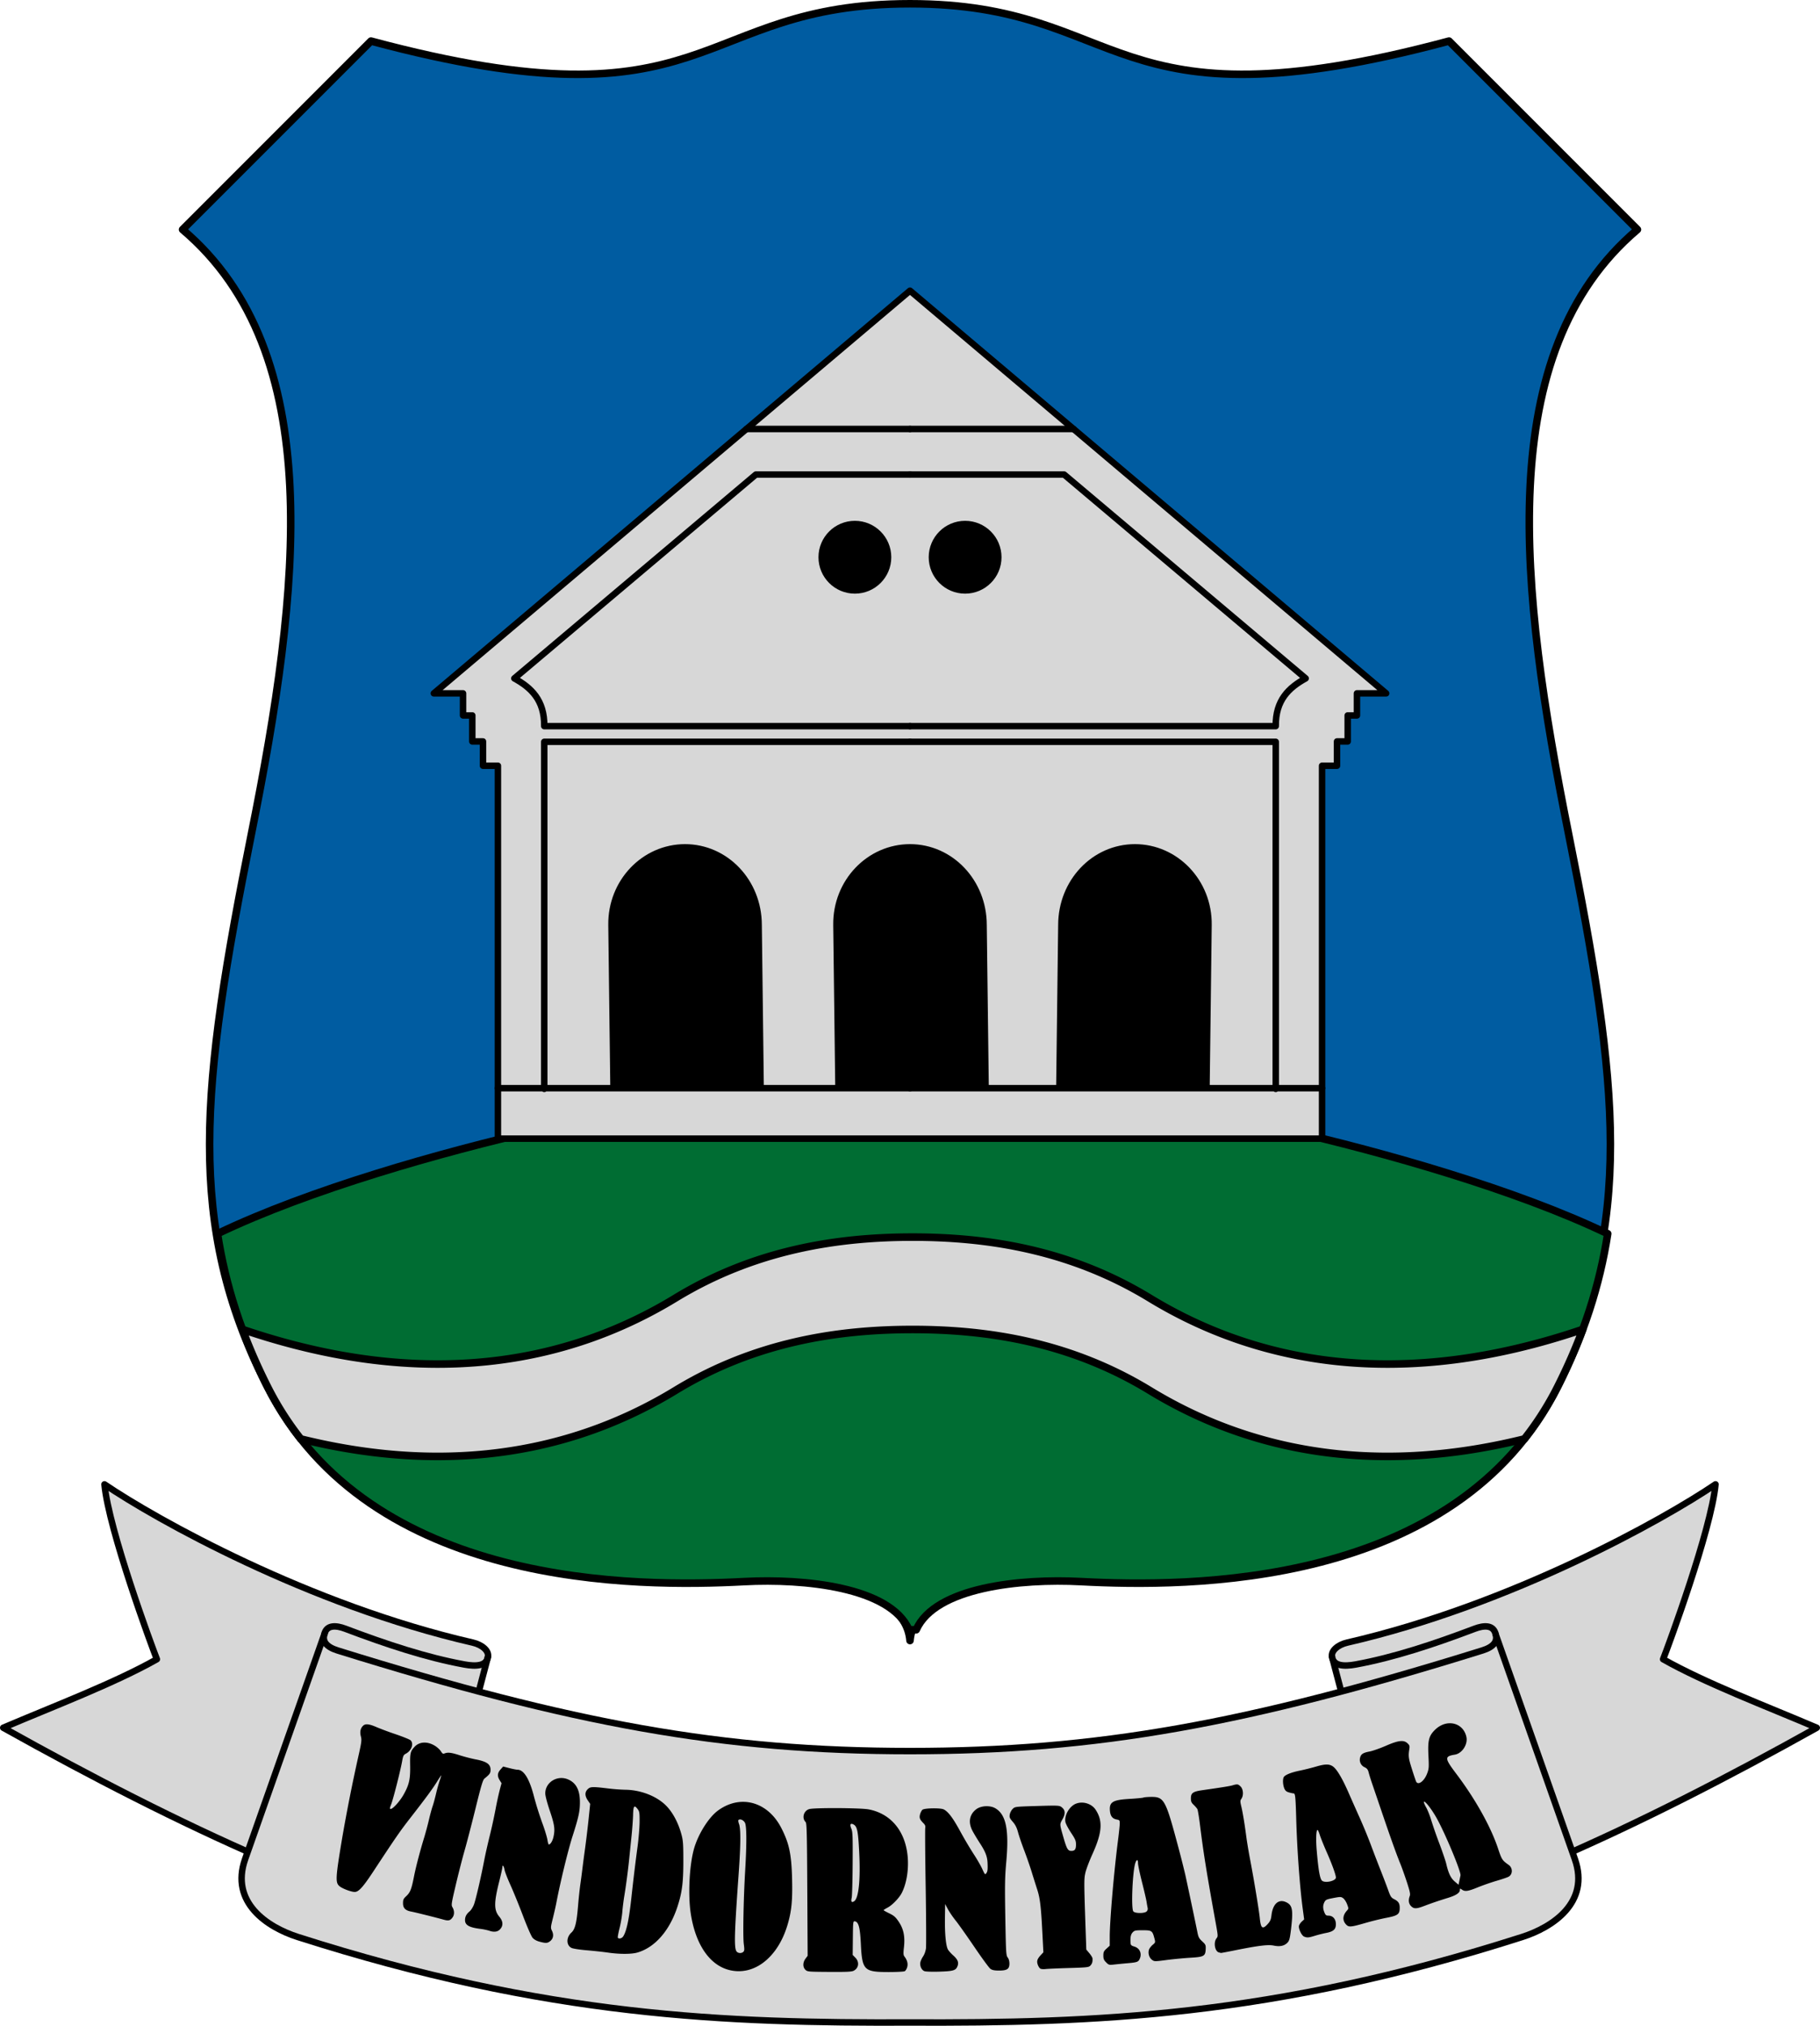
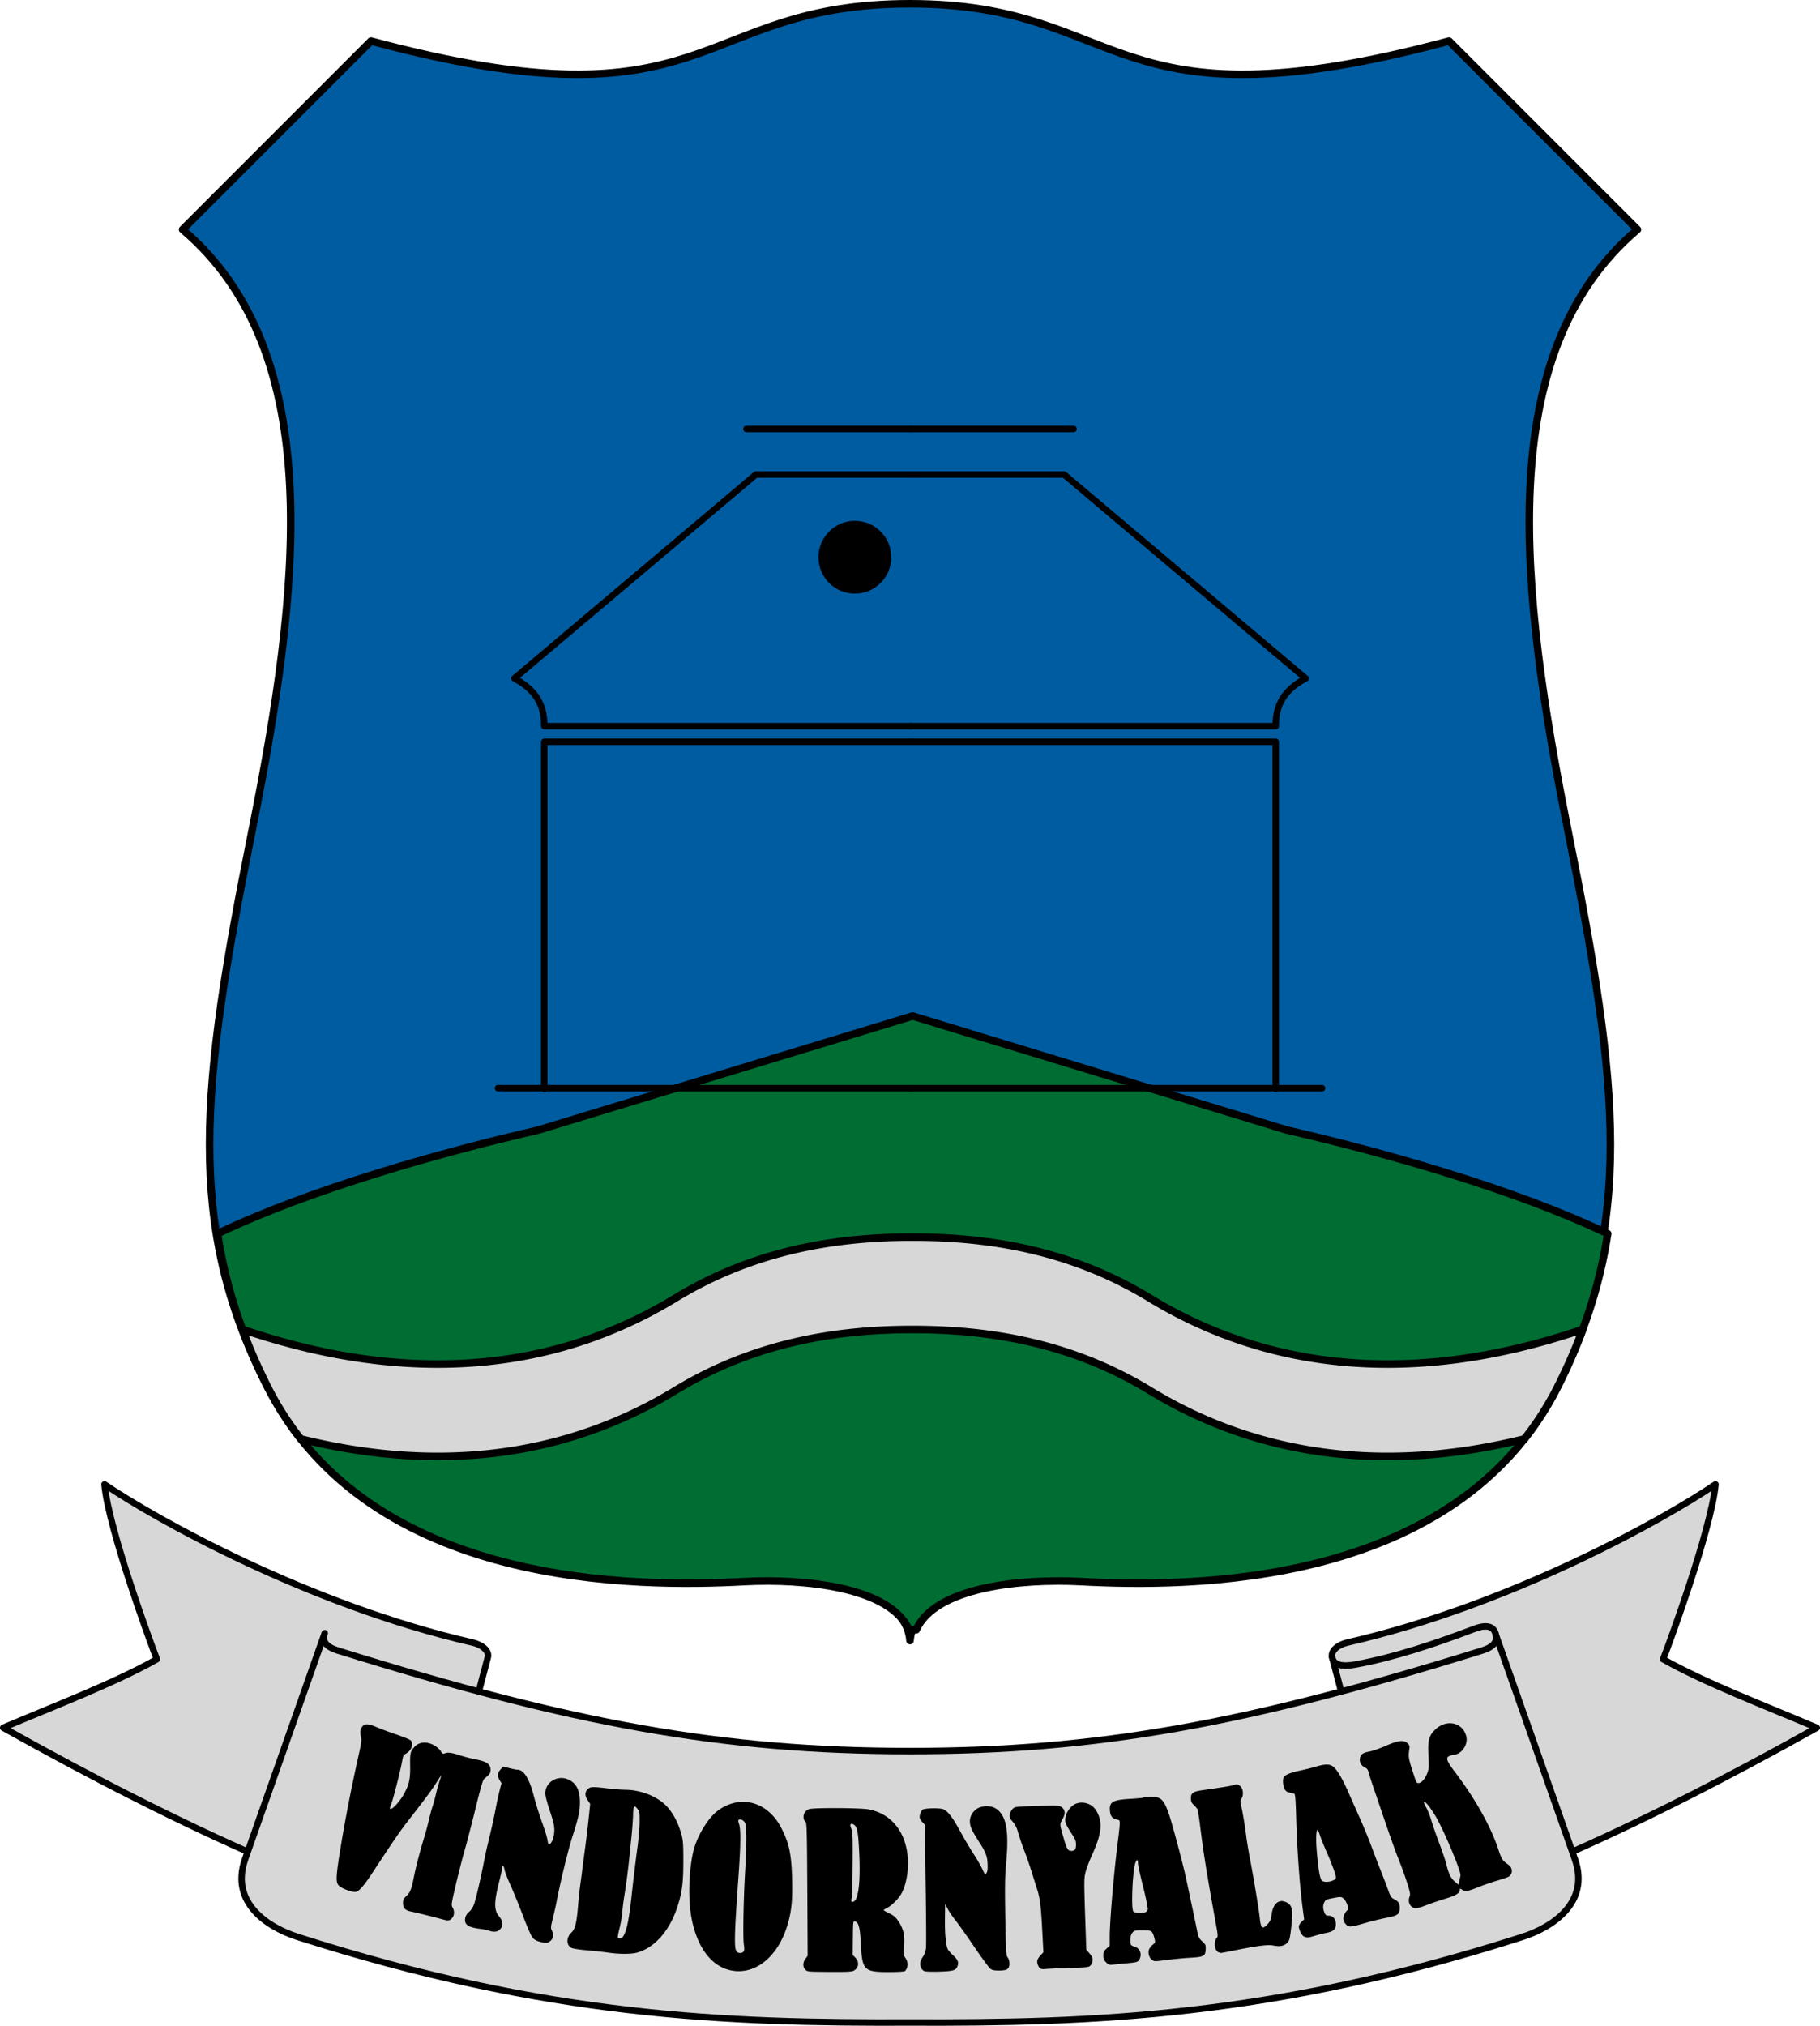
<svg xmlns="http://www.w3.org/2000/svg" width="638.663" height="710.622" viewBox="0 0 168.98 188.019">
  <path d="M242.767 654.737c-9.807.519-34.75.695-44.202-18.067-7.438-14.766-6.057-27.528-1.34-51.06 4.535-22.618 7.102-44.618-6.398-56.06l17.493-17.494c32.027 8.582 29.783-3.462 50.046-3.462 20.263 0 18.02 12.044 50.046 3.462l17.493 17.493c-13.5 11.443-10.933 33.443-6.398 56.06 4.718 23.533 6.098 36.295-1.34 51.061-9.452 18.762-34.395 18.586-44.202 18.067-6.087-.323-15.159.674-15.599 5.774-.44-5.1-9.512-6.097-15.599-5.774z" style="opacity:1;vector-effect:none;fill:#005ca1;fill-opacity:1;stroke:#000;stroke-width:.7;stroke-linecap:round;stroke-linejoin:round;stroke-miterlimit:4;stroke-dasharray:none;stroke-dashoffset:0;stroke-opacity:1" transform="translate(-173.876 -508.244)" />
  <path transform="matrix(.265 0 0 .265 -68.663 -45.56)" d="m578.844 527.781-131.168 39.951c-33.684 7.708-80.137 20.811-112.375 36.288 2.812 18.153 8.407 35.464 17.525 53.564 35.723 70.91 129.996 70.244 167.06 68.281 20.882-1.106 51.054 1.898 57.694 16.875h2.53c6.64-14.977 36.81-17.98 57.69-16.875 37.065 1.963 131.339 2.63 167.061-68.281 9.119-18.1 14.713-35.41 17.526-53.564-32.239-15.477-78.692-28.58-112.375-36.288z" style="opacity:1;vector-effect:none;fill:#006d33;fill-opacity:1;stroke:#000;stroke-width:2.646;stroke-linecap:round;stroke-linejoin:round;stroke-miterlimit:4;stroke-dasharray:none;stroke-dashoffset:0;stroke-opacity:1" />
  <path transform="matrix(.265 0 0 .265 -68.663 -45.56)" d="M578.844 605.209c-26.016 0-55.098 4.303-83.11 21.371-37.41 22.795-87.605 32.77-151.697 10.945 2.463 6.633 5.38 13.29 8.79 20.059 3.39 6.73 7.31 12.81 11.655 18.31 54.424 13.473 97.918 3.352 131.252-16.96 28.012-17.069 57.094-21.372 83.11-21.372s55.098 4.303 83.11 21.372c33.334 20.312 76.827 30.433 131.251 16.96a107.345 107.345 0 0 0 11.656-18.31c3.41-6.768 6.326-13.426 8.79-20.059-64.093 21.825-114.288 11.85-151.698-10.945-28.011-17.068-57.093-21.371-83.11-21.371z" style="opacity:1;vector-effect:none;fill:#d7d7d7;fill-opacity:1;stroke:#000;stroke-width:2.646;stroke-linecap:round;stroke-linejoin:round;stroke-miterlimit:4;stroke-dasharray:none;stroke-dashoffset:0;stroke-opacity:1" />
  <g transform="translate(-422.585 -508.244)">
-     <path style="opacity:1;vector-effect:none;fill:#d7d7d7;fill-opacity:1;stroke:#000;stroke-width:.6;stroke-linecap:round;stroke-linejoin:round;stroke-miterlimit:4;stroke-dasharray:none;stroke-dashoffset:0;stroke-opacity:1" d="M468.815 613.926v-34.611h-1.387v-2.254h-.992v-2.414h-.86v-2.05h-2.712l44.21-37.373 44.21 37.373h-2.711v2.05h-.86v2.414h-.992v2.254h-1.387v34.611h-38.26z" />
    <path style="opacity:1;vector-effect:none;fill:none;fill-opacity:1;stroke:#000;stroke-width:.6;stroke-linecap:round;stroke-linejoin:round;stroke-miterlimit:4;stroke-dasharray:none;stroke-dashoffset:0;stroke-opacity:1" d="M491.89 548.06h15.185M507.075 552.29h-14.313l-22.423 18.918c1.548.855 2.803 2.003 2.778 4.431h33.958M507.075 577.094h-33.958v32.213M468.815 609.241h38.26" />
    <circle style="opacity:1;vector-effect:none;fill:#000;fill-opacity:1;fill-rule:evenodd;stroke:#000;stroke-width:.6;stroke-linecap:round;stroke-linejoin:round;stroke-miterlimit:4;stroke-dasharray:none;stroke-dashoffset:0;stroke-opacity:1" cx="501.957" cy="559.963" r="3.08" />
-     <path style="opacity:1;vector-effect:none;fill:#000;fill-opacity:1;fill-rule:evenodd;stroke:#000;stroke-width:.6;stroke-linecap:round;stroke-linejoin:round;stroke-miterlimit:4;stroke-dasharray:none;stroke-dashoffset:0;stroke-opacity:1" d="m500.433 609.103-.187-15.008c-.05-3.99 3.045-7.203 6.829-7.203h0c3.783 0 6.828 3.213 6.828 7.203l.187 15.008zM479.547 609.103l-.187-15.008c-.05-3.99 3.045-7.203 6.828-7.203h0c3.783 0 6.83 3.213 6.83 7.203l.186 15.008z" />
    <path d="M522.259 548.06h-15.184M507.075 552.29h14.312l22.423 18.918c-1.548.855-2.802 2.003-2.778 4.431h-33.957M507.075 577.094h33.957v32.213M545.334 609.241h-38.26" style="opacity:1;vector-effect:none;fill:none;fill-opacity:1;stroke:#000;stroke-width:.6;stroke-linecap:round;stroke-linejoin:round;stroke-miterlimit:4;stroke-dasharray:none;stroke-dashoffset:0;stroke-opacity:1" />
-     <circle r="3.08" cy="559.963" cx="-512.192" style="opacity:1;vector-effect:none;fill:#000;fill-opacity:1;fill-rule:evenodd;stroke:#000;stroke-width:.6;stroke-linecap:round;stroke-linejoin:round;stroke-miterlimit:4;stroke-dasharray:none;stroke-dashoffset:0;stroke-opacity:1" transform="scale(-1 1)" />
-     <path style="opacity:1;vector-effect:none;fill:#000;fill-opacity:1;fill-rule:evenodd;stroke:#000;stroke-width:.6;stroke-linecap:round;stroke-linejoin:round;stroke-miterlimit:4;stroke-dasharray:none;stroke-dashoffset:0;stroke-opacity:1" d="m534.602 609.103.187-15.008c.05-3.99-3.045-7.203-6.828-7.203h0c-3.783 0-6.829 3.213-6.829 7.203l-.187 15.008z" />
  </g>
  <path style="opacity:1;vector-effect:none;fill:#d7d7d7;fill-opacity:1;stroke:#000;stroke-width:.6;stroke-linecap:round;stroke-linejoin:round;stroke-miterlimit:4;stroke-dasharray:none;stroke-dashoffset:0;stroke-opacity:1" d="M335.847 723.05c-7.761-3.368-15.828-7.5-24.087-12.114 4.58-1.956 10.354-4.142 14.265-6.36-.45-1.131-4.466-11.988-4.864-16.23 4.746 3.23 18.967 11.189 34.19 14.686.88.202 1.555.782 1.403 1.356l-1.543 5.847M456.052 723.05c7.761-3.368 15.828-7.5 24.087-12.114-4.58-1.956-10.354-4.142-14.265-6.36.45-1.131 4.466-11.988 4.864-16.23-4.746 3.23-18.967 11.189-34.19 14.686-.88.202-1.555.782-1.403 1.356l1.543 5.847" transform="translate(-311.46 -550.577)" />
-   <path style="opacity:1;vector-effect:none;fill:none;fill-opacity:1;stroke:#000;stroke-width:.6;stroke-linecap:round;stroke-linejoin:round;stroke-miterlimit:4;stroke-dasharray:none;stroke-dashoffset:0;stroke-opacity:1" d="M341.577 702.257c.2-.9 1.106-.828 1.94-.512 3.82 1.448 7.554 2.68 11.063 3.321 1.093.2 2.036.134 2.174-.678" transform="translate(-311.46 -550.577)" />
  <path d="M452.794 730.354c2.82-.902 6.307-3.194 4.886-7.224l-7.392-20.97c.29.739-.142 1.275-1.199 1.604-21.854 6.808-35.74 9.338-53.14 9.338s-31.285-2.53-53.14-9.338c-1.056-.33-1.487-.865-1.198-1.604l-7.392 20.97c-1.421 4.03 2.066 6.322 4.886 7.224 23.252 7.44 39.846 8 56.844 7.938 17 .062 33.593-.498 56.845-7.938z" style="opacity:1;vector-effect:none;fill:#d7d7d7;fill-opacity:1;stroke:#000;stroke-width:.6;stroke-linecap:round;stroke-linejoin:round;stroke-miterlimit:4;stroke-dasharray:none;stroke-dashoffset:0;stroke-opacity:1" transform="translate(-311.46 -550.577)" />
  <path d="M450.322 702.257c-.2-.9-1.106-.828-1.94-.512-3.82 1.448-7.554 2.68-11.063 3.321-1.093.2-2.036.134-2.174-.678" style="opacity:1;vector-effect:none;fill:#d7d7d7;fill-opacity:1;stroke:#000;stroke-width:.6;stroke-linecap:round;stroke-linejoin:round;stroke-miterlimit:4;stroke-dasharray:none;stroke-dashoffset:0;stroke-opacity:1" transform="translate(-311.46 -550.577)" />
  <path style="fill:#000;stroke-width:1" d="M445.988 710.52c-.447.026-.915.228-1.313.627-.555.554-.66.983-.589 2.395.054 1.066.044 1.202-.124 1.645-.269.713-.835 1.126-1.02.744-.035-.07-.208-.584-.385-1.142-.322-1.012-.35-1.22-.247-1.863.046-.293.024-.367-.166-.546-.356-.334-.849-.277-2.019.234-.539.235-1.22.474-1.515.53-.611.116-.8.245-.878.6a.756.756 0 0 0 .428.858c.227.109.306.213.38.5.05.2.19.65.31.999.121.35.497 1.454.837 2.455.828 2.444 1.42 4.102 1.763 4.938.156.381.44 1.176.633 1.768.284.87.335 1.117.267 1.296-.144.378-.1.711.123.934.263.264.49.262 1.207-.01.734-.278 1.325-.48 2.226-.758.751-.233 1.1-.467 1.1-.737 0-.148.014-.15.189-.027.287.2.555.162 1.47-.21.462-.189 1.24-.459 1.728-.602.489-.142.993-.313 1.12-.379.41-.212.42-.827.016-1.108-.59-.413-.64-.49-.979-1.508-.677-2.037-2.109-4.599-3.887-6.954-1.085-1.437-1.097-1.608-.126-1.767.679-.11 1.23-.964 1.07-1.659-.193-.847-.875-1.295-1.62-1.252zm-100.507.1a.464.464 0 0 0-.317.136c-.244.244-.309.572-.196.996.086.319.06.528-.237 1.844a157.09 157.09 0 0 0-1.517 7.67c-.61 3.658-.629 4.066-.21 4.395.282.222 1.073.515 1.39.515.365 0 .77-.447 1.737-1.916 2.073-3.15 2.457-3.706 3.385-4.9 1.505-1.934 2.094-2.734 2.525-3.426.216-.349.393-.611.393-.585a5.3 5.3 0 0 1-.157.505 16.14 16.14 0 0 0-.339 1.23c-.1.426-.24.94-.314 1.144-.072.204-.226.77-.342 1.26a30.326 30.326 0 0 1-.417 1.566c-.412 1.342-.796 2.811-.975 3.725-.226 1.15-.346 1.45-.719 1.795-.25.232-.293.326-.293.65 0 .444.221.674.74.77.337.06 2.313.553 3.028.753.461.129.628.086.842-.22.17-.243.167-.613-.008-.91-.134-.227-.122-.31.303-2.118.244-1.034.61-2.465.816-3.18.205-.714.662-2.473 1.015-3.907.518-2.103.678-2.637.827-2.759.498-.407.565-.504.565-.816 0-.522-.359-.77-1.405-.968a15.625 15.625 0 0 1-1.512-.396c-.773-.247-1.075-.276-1.402-.134-.088.038-.179-.028-.285-.208-.086-.145-.328-.372-.539-.506-.694-.44-1.453-.412-1.902.07-.404.433-.44.583-.42 1.763.02 1.268-.091 1.76-.61 2.686-.335.6-.988 1.327-1.191 1.327-.111 0-.106-.06.036-.418.192-.487.875-3.17 1.02-4.008.087-.495.133-.59.338-.697.537-.277.772-.952.438-1.254-.084-.076-.704-.326-1.377-.556a29.473 29.473 0 0 1-1.722-.637c-.457-.202-.769-.294-.992-.28zm89.232 3.734c-.257-.015-.584.046-1.041.18-.42.124-1.115.297-1.545.386-.843.173-1.408.413-1.493.634-.09.234-.058.708.068 1.01.092.221.194.308.444.377.178.05.37.09.426.09.146.001.18.332.236 2.33.078 2.817.33 6.317.604 8.364l.133.999-.21.195a1.11 1.11 0 0 0-.267.374c-.08.253.234.93.477 1.028.29.115.397.107 1-.078.302-.093.767-.21 1.031-.26.685-.13.916-.335.916-.812 0-.47-.278-.794-.678-.794-.22 0-.282-.048-.385-.293-.155-.374-.155-.668.002-.971.11-.214.203-.255.826-.373.662-.125.713-.124.913.02.116.084.28.336.363.56.147.393.146.41-.01.583-.41.449-.439.917-.083 1.296.247.262.434.248 1.763-.135a25.785 25.785 0 0 1 1.898-.471c1.145-.215 1.318-.339 1.318-.947 0-.406-.12-.594-.5-.79-.29-.147-.353-.24-.563-.825-.13-.363-.459-1.226-.732-1.918a139.2 139.2 0 0 1-.909-2.37 47.982 47.982 0 0 0-1.02-2.467c-.335-.745-.8-1.793-1.034-2.329-.513-1.171-.98-1.99-1.32-2.314a.933.933 0 0 0-.628-.279zm-76.537.182-.246.276c-.29.325-.313.612-.076.995l.172.278-.168.622a30.948 30.948 0 0 0-.39 1.807 52.132 52.132 0 0 1-.548 2.497c-.18.722-.407 1.732-.505 2.244-.3 1.57-.776 3.617-.948 4.082-.09.242-.271.53-.403.641-.305.257-.428.493-.428.814 0 .464.393.687 1.439.814.256.031.633.112.839.18.46.152.798.086 1.022-.199.261-.331.22-.71-.12-1.119-.505-.603-.505-1.289 0-3.29.16-.637.29-1.228.29-1.313 0-.266.145-.079.2.257.027.176.275.815.55 1.42.274.605.799 1.893 1.166 2.863.367.97.762 1.877.879 2.015.137.163.361.293.635.367.592.161.75.155.998-.04.292-.23.358-.579.18-.951-.137-.287-.134-.332.076-1.176.12-.483.262-1.106.315-1.385.372-1.956 1.088-4.903 1.51-6.224.571-1.78.688-2.32.688-3.175 0-1.122-.356-1.793-1.119-2.112-.991-.413-2.098.275-2.098 1.307 0 .214.175.882.424 1.618.441 1.309.498 1.723.331 2.446-.083.362-.282.678-.425.678-.036 0-.091-.18-.123-.402-.032-.22-.22-.86-.42-1.418a30.005 30.005 0 0 1-.888-2.836c-.414-1.516-.913-2.286-1.481-2.285-.094 0-.43-.066-.749-.148zm68.1 1.659a1.627 1.627 0 0 0-.352.078c-.273.08-.883.18-2.814.457-.894.128-1.08.26-1.08.765 0 .283.051.4.261.6.144.137.297.315.34.395.044.08.157.766.25 1.524.305 2.46.603 4.333 1.354 8.49.34 1.876.33 1.757.156 2.003-.277.391-.128 1.187.24 1.283h.001c.082.022.168.044.192.049.023.005.595-.103 1.27-.239 2.21-.445 3.1-.554 3.634-.444.57.118.988.026 1.275-.28.164-.174.218-.376.314-1.164.221-1.83.152-2.278-.395-2.56-.72-.373-1.283.099-1.41 1.184-.047.4-.114.556-.351.818-.484.535-.641.415-.737-.565-.068-.697-.53-3.499-.886-5.371a46.698 46.698 0 0 1-.34-1.995c-.17-1.3-.344-2.375-.478-2.938-.123-.518-.122-.583.001-.76.213-.303.176-.883-.073-1.132-.145-.145-.228-.204-.371-.198zm-59.77.254c-.256.01-.363.075-.487.198-.27.271-.266.614.014 1.027l.223.328-.145 1.398c-.08.77-.234 2.047-.343 2.84a125.67 125.67 0 0 0-.25 1.904 60.86 60.86 0 0 1-.173 1.312c-.066.466-.16 1.342-.21 1.948-.134 1.643-.277 2.227-.624 2.545-.488.447-.486 1.168.005 1.42.134.07.751.166 1.422.222.652.055 1.529.15 1.948.211 1.081.16 2.204.159 2.757-.003 1.629-.475 2.99-2.034 3.715-4.255.43-1.317.547-2.229.547-4.246-.001-1.61-.022-1.9-.187-2.498-.289-1.056-.796-2.004-1.4-2.62-.886-.901-2.384-1.482-3.842-1.49a17.724 17.724 0 0 1-1.59-.124c-.72-.087-1.125-.128-1.38-.117zm51.996.907c-.07-.002-.144 0-.222 0-.318.007-.615.034-.66.062-.045.027-.607.081-1.25.119-1.63.095-1.946.295-1.85 1.17.048.441.242.675.621.746.262.049.285.079.285.361 0 .17-.074.88-.164 1.579-.38 2.955-.767 7.473-.767 8.951v.823l-.297.27c-.253.23-.296.324-.296.643 0 .304.048.423.258.632.244.245.281.255.74.202.266-.03.826-.086 1.246-.122.888-.077 1.002-.118 1.131-.402.225-.493.007-.993-.497-1.144-.293-.088-.34-.136-.353-.363-.03-.512.023-.768.202-.958.162-.172.26-.193.926-.193.844 0 .9.038 1.09.758.096.368.092.382-.16.592-.142.12-.294.315-.339.435-.118.322.001.757.264.952.226.17.24.17 1.372.023.63-.081 1.623-.176 2.207-.21 1.257-.074 1.387-.147 1.416-.802.016-.373-.01-.428-.326-.72-.293-.27-.358-.398-.448-.863-.11-.566-.823-3.954-1.114-5.287a93.495 93.495 0 0 0-.722-2.837c-1.054-3.935-1.241-4.394-2.293-4.417zm25.189.442c.154.006.722.747 1.15 1.514.813 1.455 2.289 5.001 2.22 5.333l-.114.542-.067.323-.355-.304c-.37-.318-.582-.76-.789-1.654-.06-.256-.352-1.114-.65-1.906a39.64 39.64 0 0 1-.748-2.148c-.114-.39-.324-.918-.468-1.173-.143-.255-.236-.488-.205-.518a.035.035 0 0 1 .026-.01zm-63.133.018c-.818-.026-1.664.236-2.445.812-.87.642-1.85 2.214-2.225 3.569-.424 1.53-.558 4.233-.296 5.967.428 2.84 1.716 4.76 3.52 5.244 2.283.614 4.519-1.071 5.444-4.103.392-1.285.495-2.281.446-4.314-.055-2.316-.268-3.325-1.005-4.758-.786-1.53-2.075-2.374-3.439-2.417zm31.285.07a1.44 1.44 0 0 0-.506.107c-.6.251-1.071 1.083-.957 1.69.03.164.264.61.519.993.395.595.463.754.463 1.092 0 .454-.106.598-.438.598-.308 0-.42-.189-.708-1.185-.386-1.34-.381-1.262-.101-1.764.29-.52.258-.857-.108-1.125-.197-.145-.352-.151-2.263-.094-2.05.062-2.051.062-2.267.278-.119.119-.238.35-.265.514-.042.259-.005.348.283.68.24.277.374.545.486.968.085.322.338 1.064.561 1.649.224.585.542 1.5.706 2.032.164.533.393 1.258.508 1.613.264.81.358 1.581.48 3.954l.098 1.89-.211.227c-.357.382-.425.578-.316.908.053.16.16.33.238.378.078.047.295.067.48.043.187-.023 1.166-.067 2.176-.097 1.727-.05 1.848-.064 2.004-.233.16-.172.212-.354.19-.658-.004-.077-.136-.294-.292-.48l-.284-.34-.056-1.636c-.163-4.73-.164-4.915-.02-5.525.077-.321.365-1.083.642-1.692.91-2.007.988-3.087.297-4.13-.283-.429-.818-.673-1.338-.656zm-8.878.335c-.325.017-.644.112-.862.278-.632.483-.765 1.2-.365 1.98.124.243.44.77.702 1.173.51.781.687 1.236.71 1.826.026.624.004.797-.118.965-.11.15-.137.12-.37-.396-.14-.306-.501-.933-.805-1.393a36.72 36.72 0 0 1-1.245-2.108c-.679-1.244-1.103-1.808-1.526-2.03-.287-.15-1.788-.128-1.978.03-.075.062-.174.248-.22.412-.092.337-.036.49.303.83.162.161.208.276.175.446-.024.125-.007 2.59.04 5.477.045 2.887.057 5.447.028 5.69-.031.256-.141.57-.264.75-.115.17-.231.42-.258.554-.067.337.114.728.382.825.124.045.758.063 1.41.042 1.285-.042 1.505-.111 1.66-.518.13-.34.02-.61-.404-.99-.21-.188-.433-.44-.495-.559-.186-.356-.291-1.48-.271-2.884l.018-1.323.255.476c.14.262.465.736.72 1.054.256.317 1.036 1.42 1.735 2.448.698 1.03 1.368 1.943 1.489 2.032.162.12.365.163.783.165.763.004.987-.141.987-.641 0-.233-.058-.443-.16-.572-.15-.19-.165-.447-.222-3.716-.051-2.996-.039-3.747.086-5.12.275-3.018-.012-4.433-1.018-5.018-.245-.142-.577-.202-.902-.185zm-32.567.031c.064 0 .152.085.273.247.158.211.178.349.172 1.185-.004.52-.09 1.556-.19 2.301-.197 1.46-.382 2.995-.572 4.738-.22 2.021-.45 3.104-.761 3.58-.125.19-.41.258-.496.118-.025-.04.046-.432.157-.87.111-.44.228-1.12.259-1.515.031-.394.114-1.06.183-1.479.163-.977.35-2.395.458-3.47.047-.467.142-1.4.213-2.076.07-.675.135-1.57.145-1.99.012-.527.052-.768.159-.769zm18.886.143c-1.217-.007-2.408.02-2.669.087-.53.136-.735.826-.358 1.204.109.108.13.98.158 6.27l.033 6.145-.201.271c-.26.352-.263.777-.01 1.026.186.182.25.187 2.22.2 1.608.01 2.079-.012 2.263-.107.478-.247.551-.81.158-1.214l-.249-.255.016-1.571c.016-1.519.022-1.57.186-1.547.341.049.48.564.553 2.043.122 2.502.277 2.662 2.579 2.663.744 0 1.42-.034 1.499-.077.08-.043.183-.216.23-.385.087-.317 0-.645-.263-.988-.095-.124-.103-.293-.041-.845.112-.999-.03-1.699-.481-2.371-.292-.436-.44-.567-.876-.778-.289-.14-.527-.273-.53-.297-.001-.023.17-.134.383-.247.428-.227 1.068-.893 1.304-1.357.517-1.017.707-2.559.478-3.899-.355-2.082-1.652-3.489-3.55-3.852-.37-.071-1.615-.112-2.832-.12zm-9.104 1.051c.145.003.32.11.432.282.178.271.189 1.875.03 4.543-.152 2.574-.216 6.085-.122 6.76.065.466.058.602-.038.698-.162.162-.484.151-.627-.02-.249-.3-.215-1.61.184-7.184.195-2.724.207-4.18.038-4.654-.082-.232-.091-.353-.029-.391a.238.238 0 0 1 .132-.034zm10.348.407c.045 0 .103.02.174.057.346.186.431.595.53 2.555.132 2.58-.045 4.306-.468 4.575-.24.152-.311.047-.226-.332.038-.169.078-1.605.088-3.192.015-2.533 0-2.926-.124-3.218-.122-.288-.108-.447.026-.445zm43.263.566c.034 0 .13.22.214.487.085.268.363.959.618 1.536.504 1.139.87 2.147.87 2.399 0 .1-.107.203-.294.281-.38.158-.846.157-1.007-.003-.188-.189-.328-1.006-.48-2.795-.088-1.049-.053-1.905.079-1.905zm-16.748 2.805c.046.005.077.1.077.284 0 .162.166.952.37 1.756.205.804.397 1.634.428 1.844.03.21.076.46.1.559a.357.357 0 0 1-.094.317c-.196.196-1.077.194-1.239-.002-.22-.268-.074-3.747.19-4.503.06-.176.122-.26.168-.255z" transform="translate(-311.46 -550.577)" />
</svg>